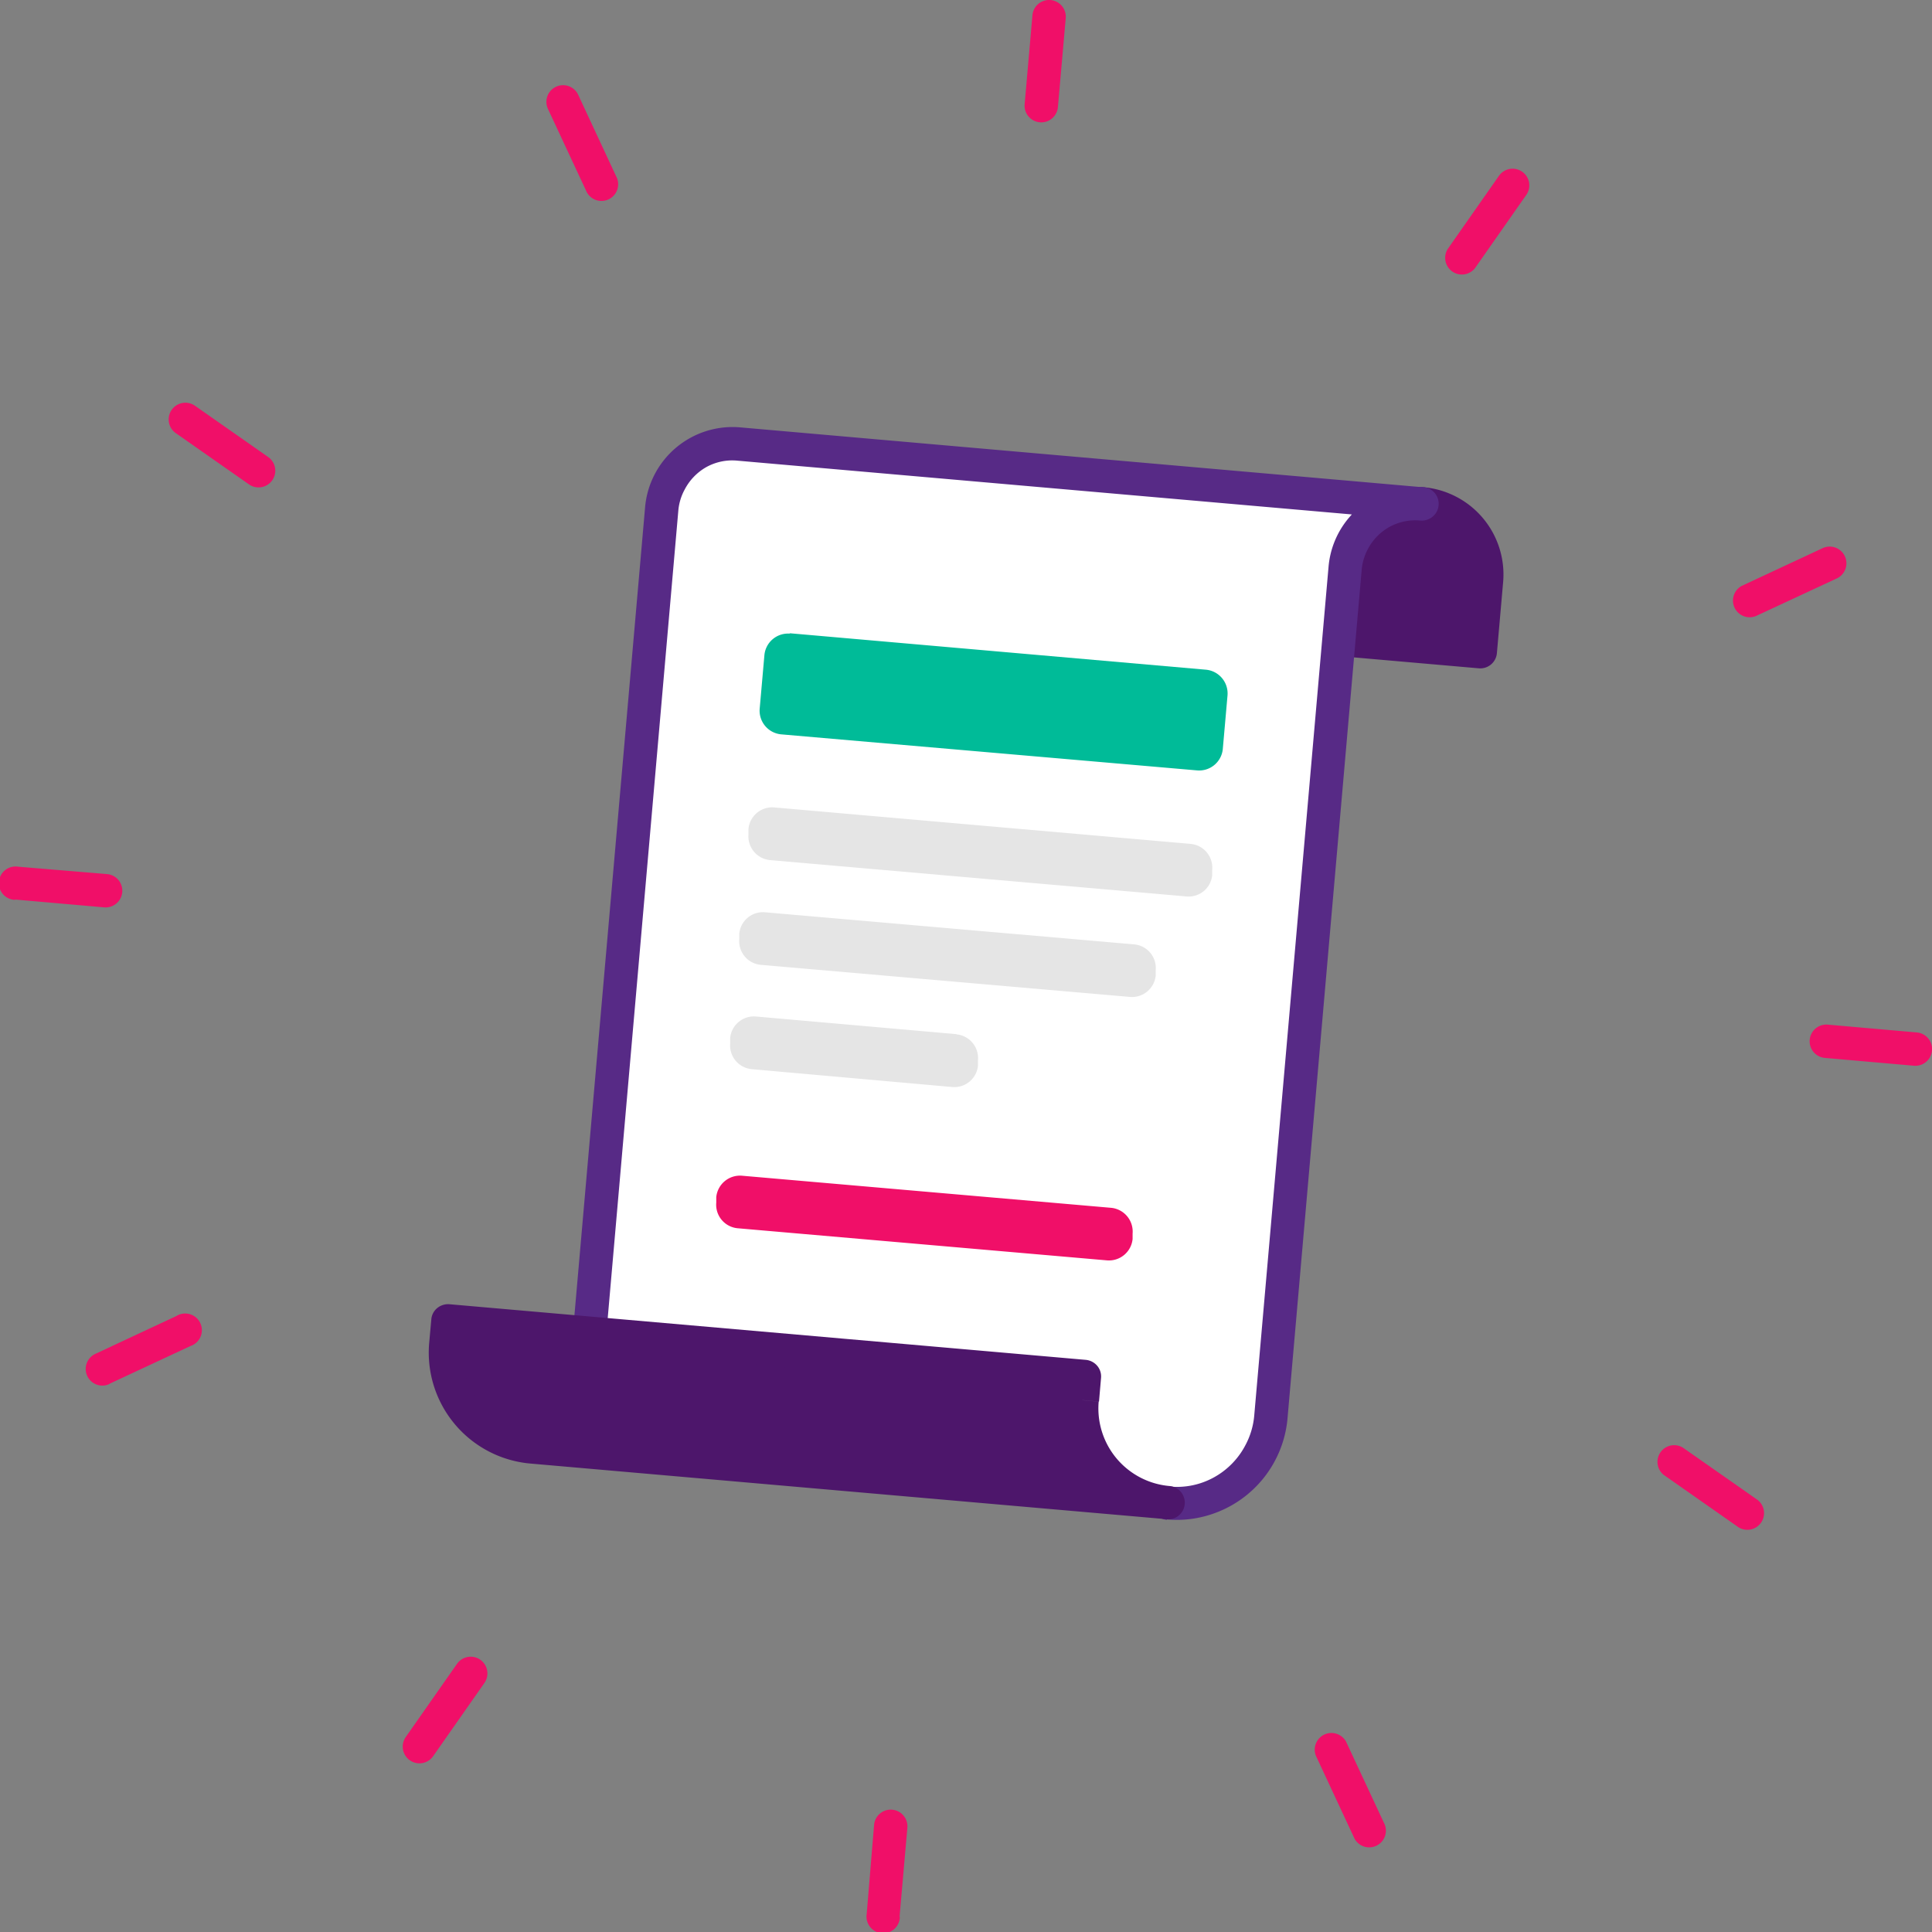
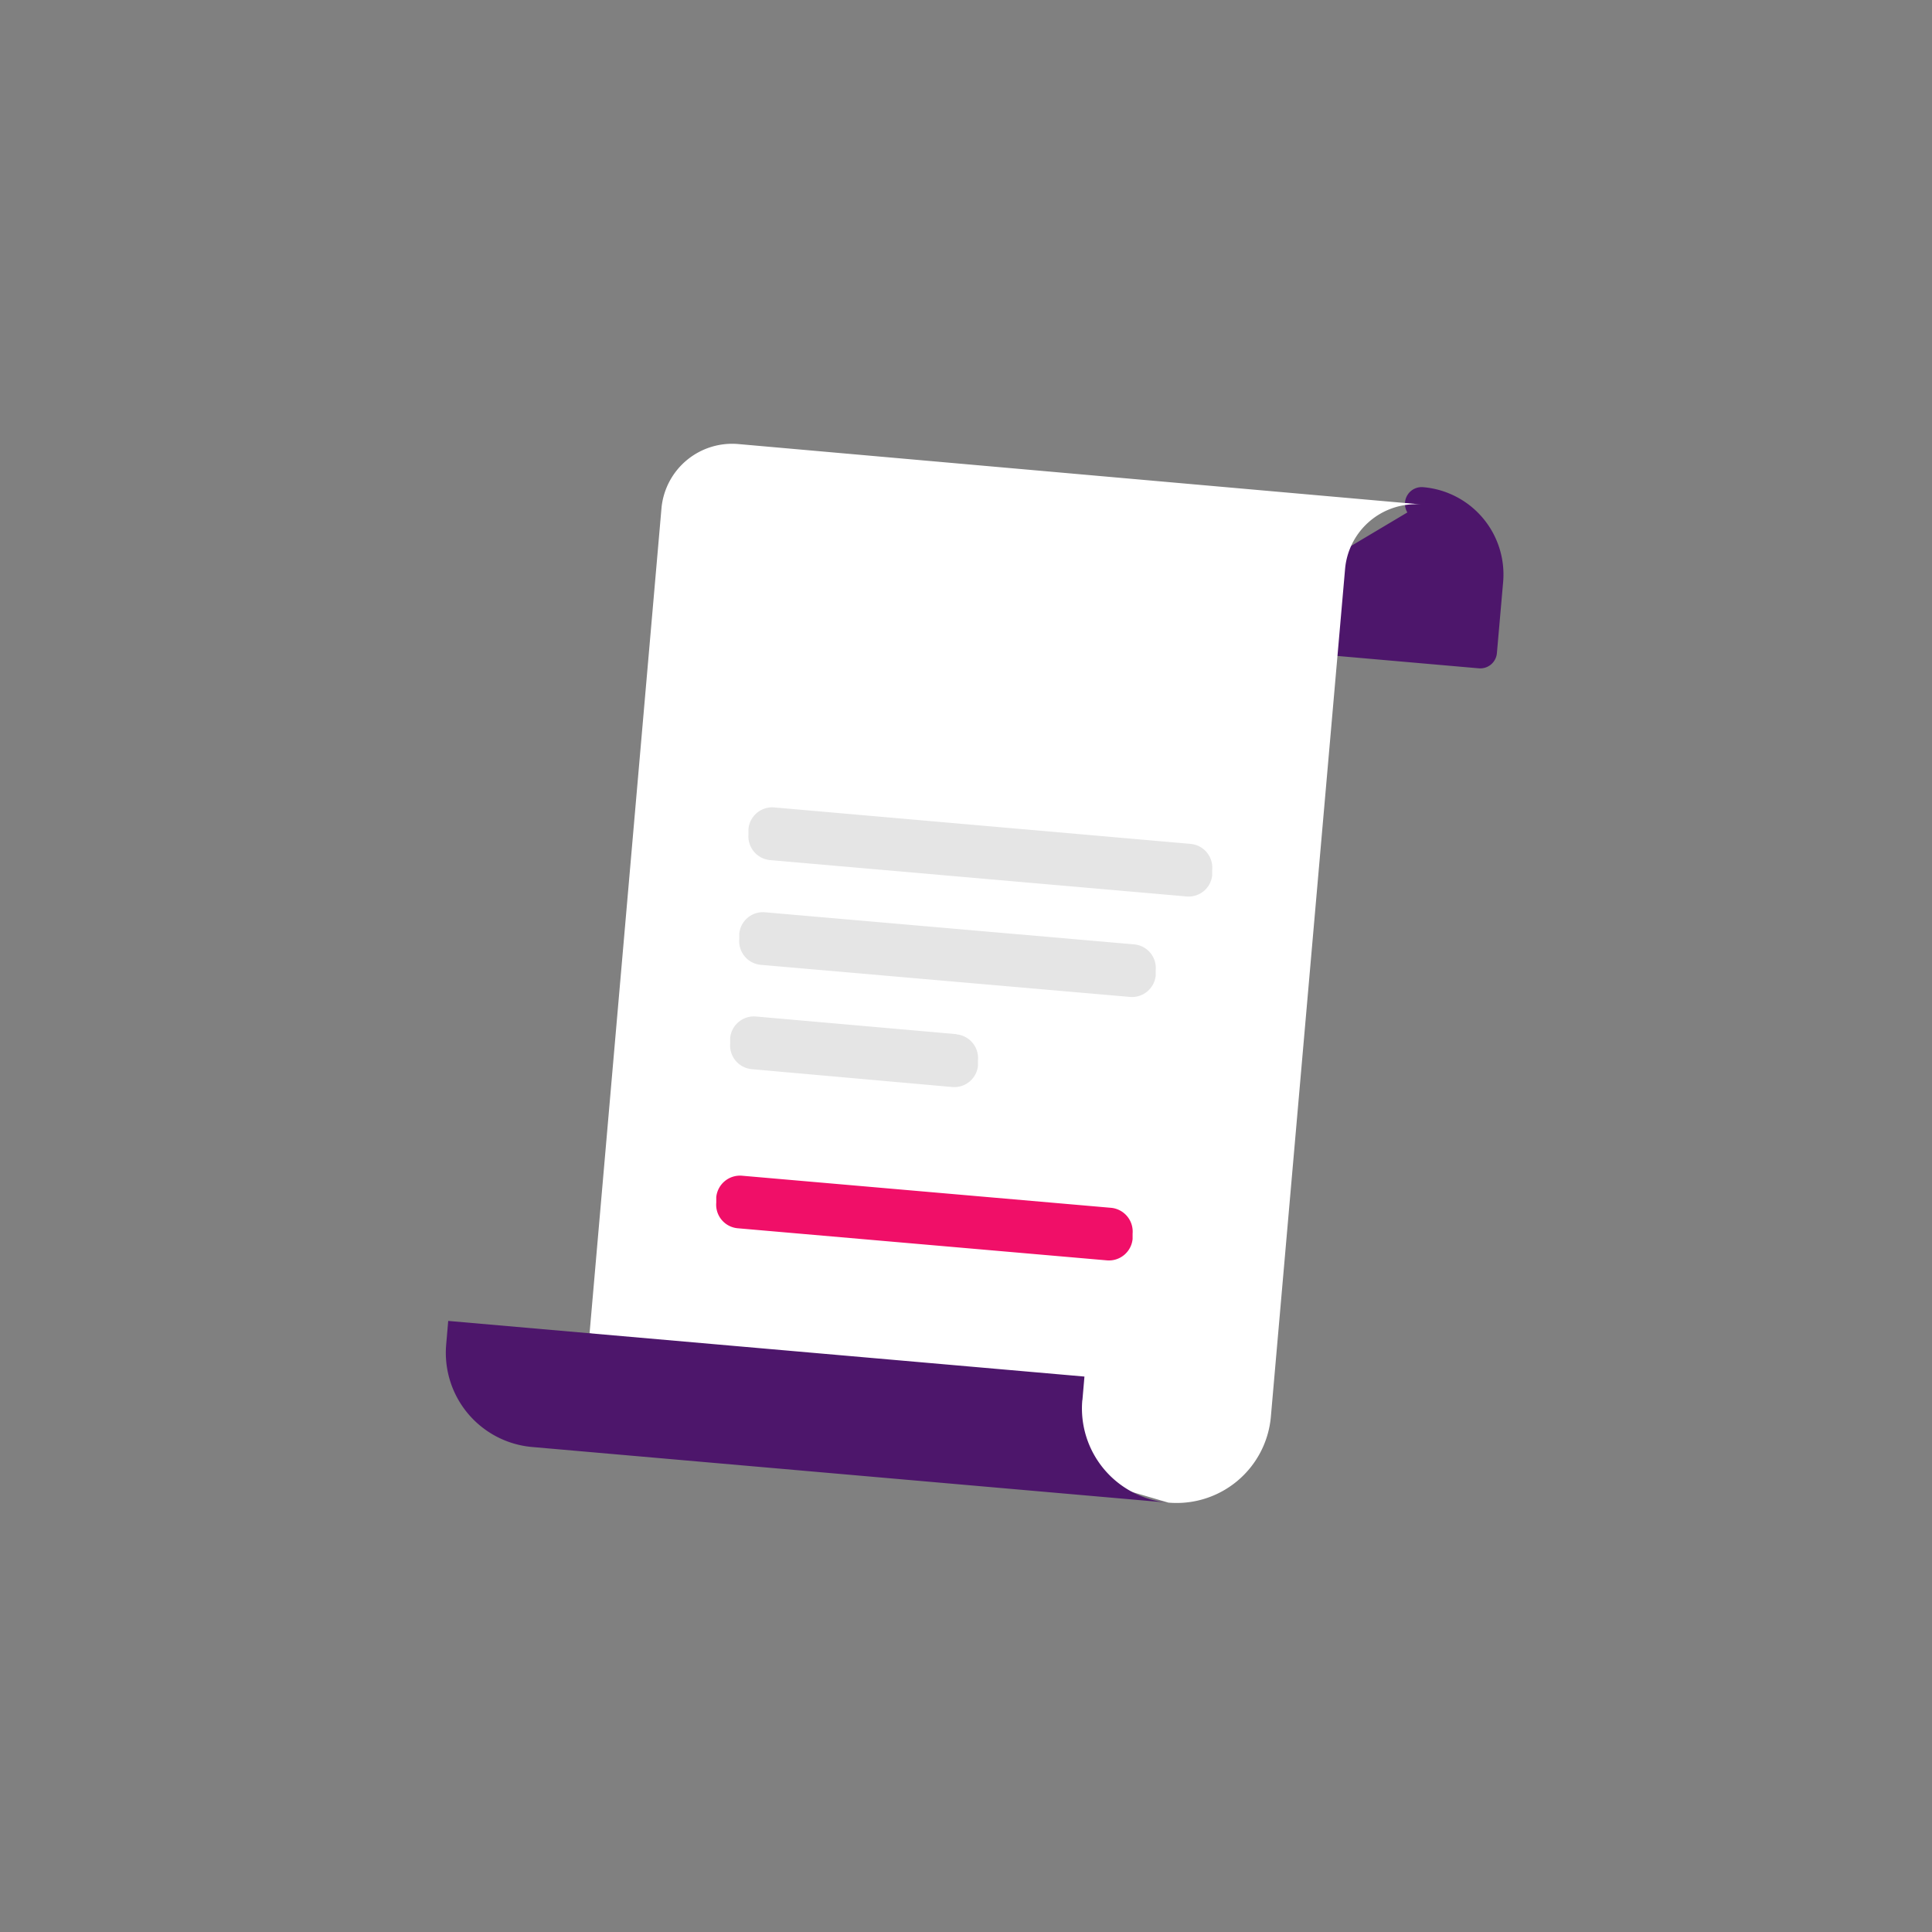
<svg xmlns="http://www.w3.org/2000/svg" viewBox="0 0 180.56 180.56">
  <rect x="0" y="0" width="180.56" height="180.56" fill="#808080" stroke="none" />
  <defs>
    <style>.cls-1{fill:#f00f68}.cls-2{fill:#4d166b}.cls-5{fill:#e5e5e5}</style>
  </defs>
  <g id="Layer_2" data-name="Layer 2">
    <g id="MAIN">
-       <path d="M140.09 16.43l-4.79 6.84a1.56 1.56 0 0 0 2.55 1.79l4.79-6.84a1.55 1.55 0 0 0-.38-2.17 1.56 1.56 0 0 0-2.17.38M170.34 51.23l-7.57 3.53a1.56 1.56 0 0 0 1.32 2.82l7.57-3.52a1.56 1.56 0 0 0-1.32-2.83M179.14 96.49l-8.32-.73a1.56 1.56 0 0 0-.27 3.11l8.32.73a1.56 1.56 0 0 0 .27-3.11M164.13 140.09l-6.84-4.79a1.56 1.56 0 0 0-1.79 2.55l6.84 4.79a1.56 1.56 0 1 0 1.79-2.55M129.33 170.34l-3.53-7.57a1.56 1.56 0 0 0-2.82 1.32l3.53 7.57a1.56 1.56 0 1 0 2.82-1.32M84.07 179.14l.73-8.32a1.56 1.56 0 1 0-3.11-.27l-.69 8.32a1.56 1.56 0 1 0 3.1.27M40.48 164.13l4.79-6.84a1.56 1.56 0 0 0-2.56-1.79l-4.79 6.84a1.56 1.56 0 0 0 2.56 1.79M10.22 129.33l7.57-3.53a1.56 1.56 0 1 0-1.32-2.8l-7.56 3.53a1.55 1.55 0 1 0 1.31 2.82M1.42 84.07l8.32.73a1.56 1.56 0 0 0 .26-3.11L1.7 81a1.56 1.56 0 1 0-.28 3.1M16.43 40.48l6.84 4.79a1.56 1.56 0 0 0 1.79-2.56l-6.84-4.79a1.56 1.56 0 0 0-1.79 2.56M51.23 10.22l3.53 7.57a1.56 1.56 0 1 0 2.82-1.32l-3.52-7.56a1.56 1.56 0 1 0-2.83 1.31M96.49 1.42l-.73 8.32a1.56 1.56 0 0 0 3.11.27l.73-8.31a1.56 1.56 0 0 0-3.11-.28" class="cls-1" />
      <path d="M132.89 47.08a6.64 6.64 0 0 1 6 7.19l-.57 6.6-24.92-2.18" class="cls-2" />
      <path d="M132.76 48.64a5 5 0 0 1 1.93.57 5.07 5.07 0 0 1 2.06 2 5 5 0 0 1 .62 2.9l-.44 5.06-23.37-2a1.56 1.56 0 0 0-.27 3.11l24.92 2.18A1.56 1.56 0 0 0 139.9 61l.58-6.61a8.19 8.19 0 0 0-7.48-8.86 1.56 1.56 0 1 0-.27 3.11z" class="cls-2" />
      <path fill="#fff" d="M109.19 140.43a8.84 8.84 0 0 0 9.58-8l6.94-79.28a6.63 6.63 0 0 1 7.18-6L69 41.5a6.63 6.63 0 0 0-7.18 6l-6.72 77.1z" />
-       <path fill="#572a86" d="M109.06 142a10.2 10.2 0 0 0 4.1-.46 10.4 10.4 0 0 0 7.17-9l6.93-79.28a5 5 0 0 1 .57-1.93 5.06 5.06 0 0 1 2-2.07 5 5 0 0 1 2.9-.61 1.56 1.56 0 1 0 .27-3.11l-63.83-5.6a8.21 8.21 0 0 0-8.88 7.45l-6.74 77.07a1.56 1.56 0 0 0 3.11.28l6.74-77.08a5 5 0 0 1 .6-1.93 5.12 5.12 0 0 1 2-2.07 5 5 0 0 1 2.89-.61l63.87 5.59a1.56 1.56 0 1 0 .27-3.11 8.17 8.17 0 0 0-7.08 3 8.16 8.16 0 0 0-1.79 4.47l-6.94 79.27a7.19 7.19 0 0 1-.82 2.78 7.28 7.28 0 0 1-2.91 3 7.15 7.15 0 0 1-4.16.88 1.56 1.56 0 1 0-.27 3.11" />
      <path d="M101.16 130.85l.19-2.2-59.46-5.2-.19 2.2a8.84 8.84 0 0 0 8 9.58l59.45 5.2a8.84 8.84 0 0 1-8-9.58" class="cls-2" />
-       <path d="M101.16 130.85l1.55.14.19-2.21a1.54 1.54 0 0 0-.36-1.14 1.6 1.6 0 0 0-1.05-.55L42 121.89a1.61 1.61 0 0 0-1.14.36 1.52 1.52 0 0 0-.55 1.06l-.2 2.2a10.41 10.41 0 0 0 9.46 11.27l59.46 5.2a1.54 1.54 0 0 0 1.14-.36 1.55 1.55 0 0 0 .19-2.19 1.52 1.52 0 0 0-1.06-.55 7.28 7.28 0 0 1-6.62-7.89l-1.55-.14-1.56-.14a10.42 10.42 0 0 0 3.82 9 10.24 10.24 0 0 0 5.64 2.28 1.54 1.54 0 0 0 1.14-.36 1.55 1.55 0 0 0 .19-2.19 1.52 1.52 0 0 0-1.06-.55l-59.46-5.21a7.13 7.13 0 0 1-2.77-.81 7.49 7.49 0 0 1-3-2.91 7.28 7.28 0 0 1-.88-4.17l.06-.65 56.35 4.93-.06.65z" class="cls-2" />
      <path d="M111.3 78.87l-38.94-3.41a2.23 2.23 0 0 0-2.41 2v.51a2.23 2.23 0 0 0 2 2.41l38.94 3.4a2.21 2.21 0 0 0 2.4-2v-.5a2.23 2.23 0 0 0-2-2.41" class="cls-5" />
-       <path fill="#00bb98" d="M73.78 59.18l38.94 3.41a2.23 2.23 0 0 1 2 2.41l-.44 5a2.22 2.22 0 0 1-2.4 2L73 68.63a2.22 2.22 0 0 1-2-2.41l.44-5a2.22 2.22 0 0 1 2.4-2" />
      <path d="M106 88.26l-34.5-3a2.22 2.22 0 0 0-2.41 2v.51a2.22 2.22 0 0 0 2 2.4l34.51 3a2.23 2.23 0 0 0 2.41-2v-.5a2.22 2.22 0 0 0-2-2.41" class="cls-5" />
      <path d="M69.35 109.88l34.5 3a2.23 2.23 0 0 1 2 2.41v.5a2.22 2.22 0 0 1-2.41 2l-34.5-3a2.21 2.21 0 0 1-2-2.4v-.51a2.23 2.23 0 0 1 2.41-2" class="cls-1" />
      <path d="M89.4 96.65L70.65 95a2.23 2.23 0 0 0-2.41 2v.51a2.23 2.23 0 0 0 2 2.41L89 101.59a2.22 2.22 0 0 0 2.4-2v-.51a2.23 2.23 0 0 0-2-2.41" class="cls-5" />
    </g>
  </g>
</svg>